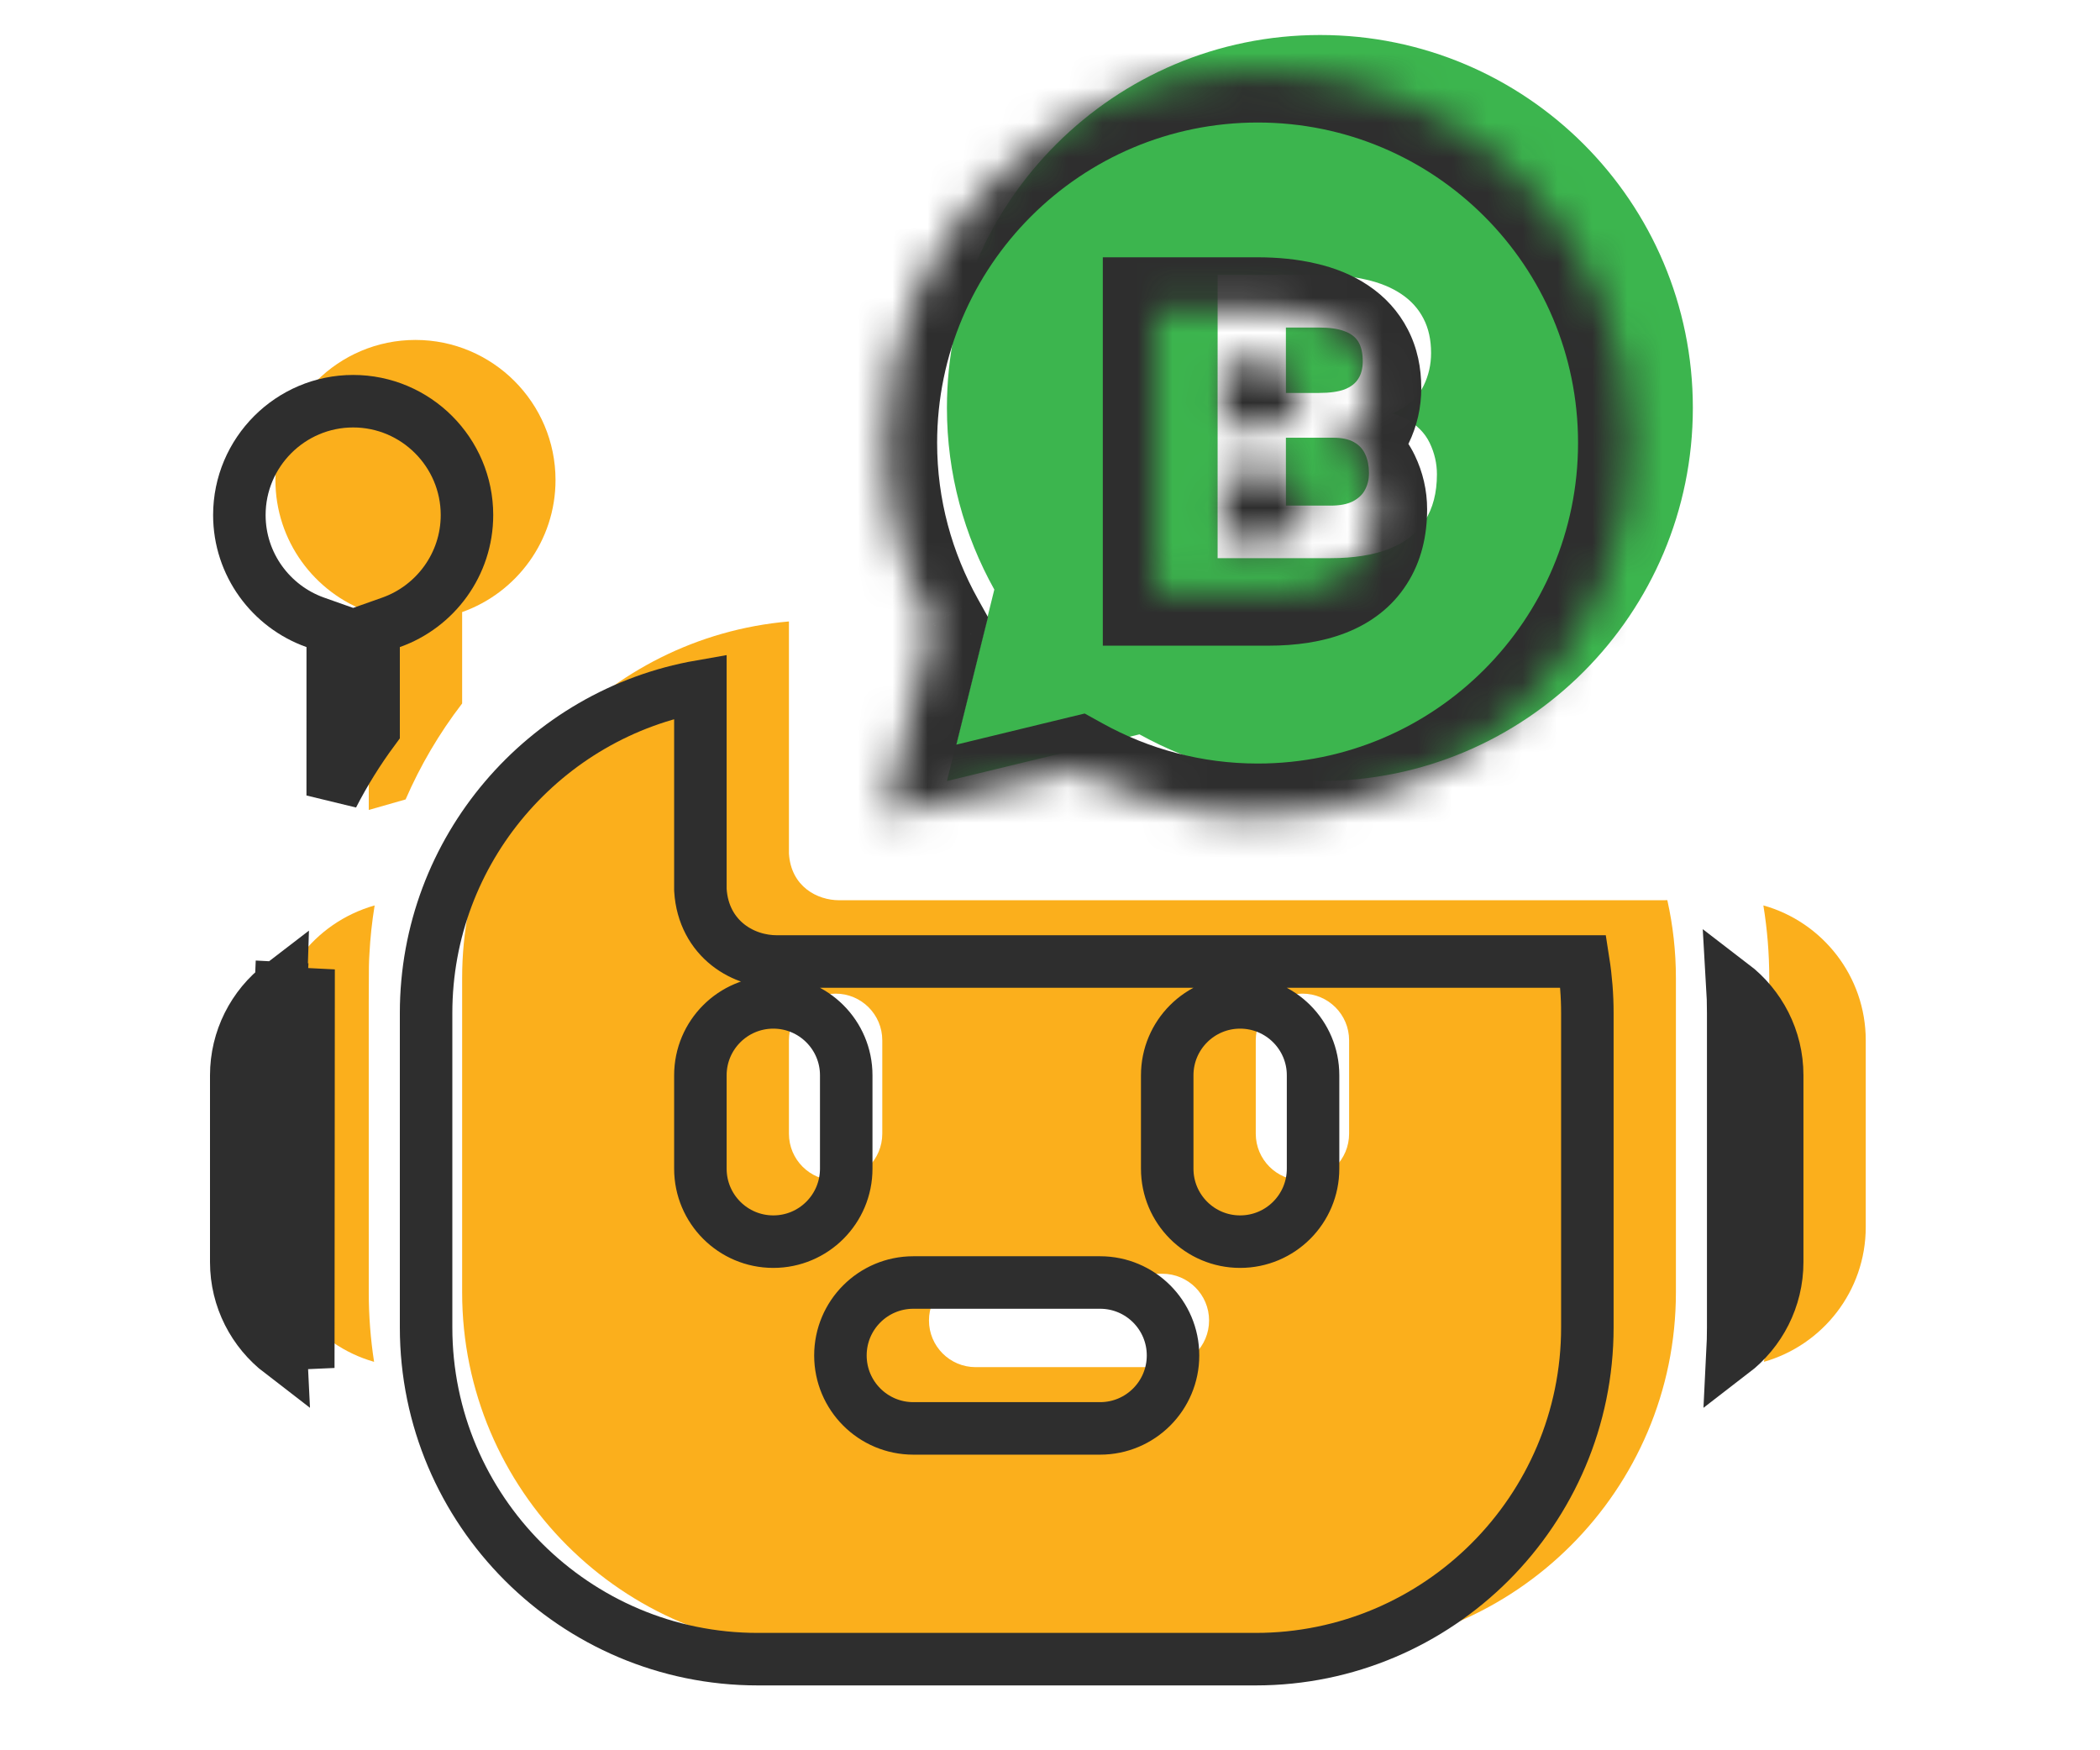
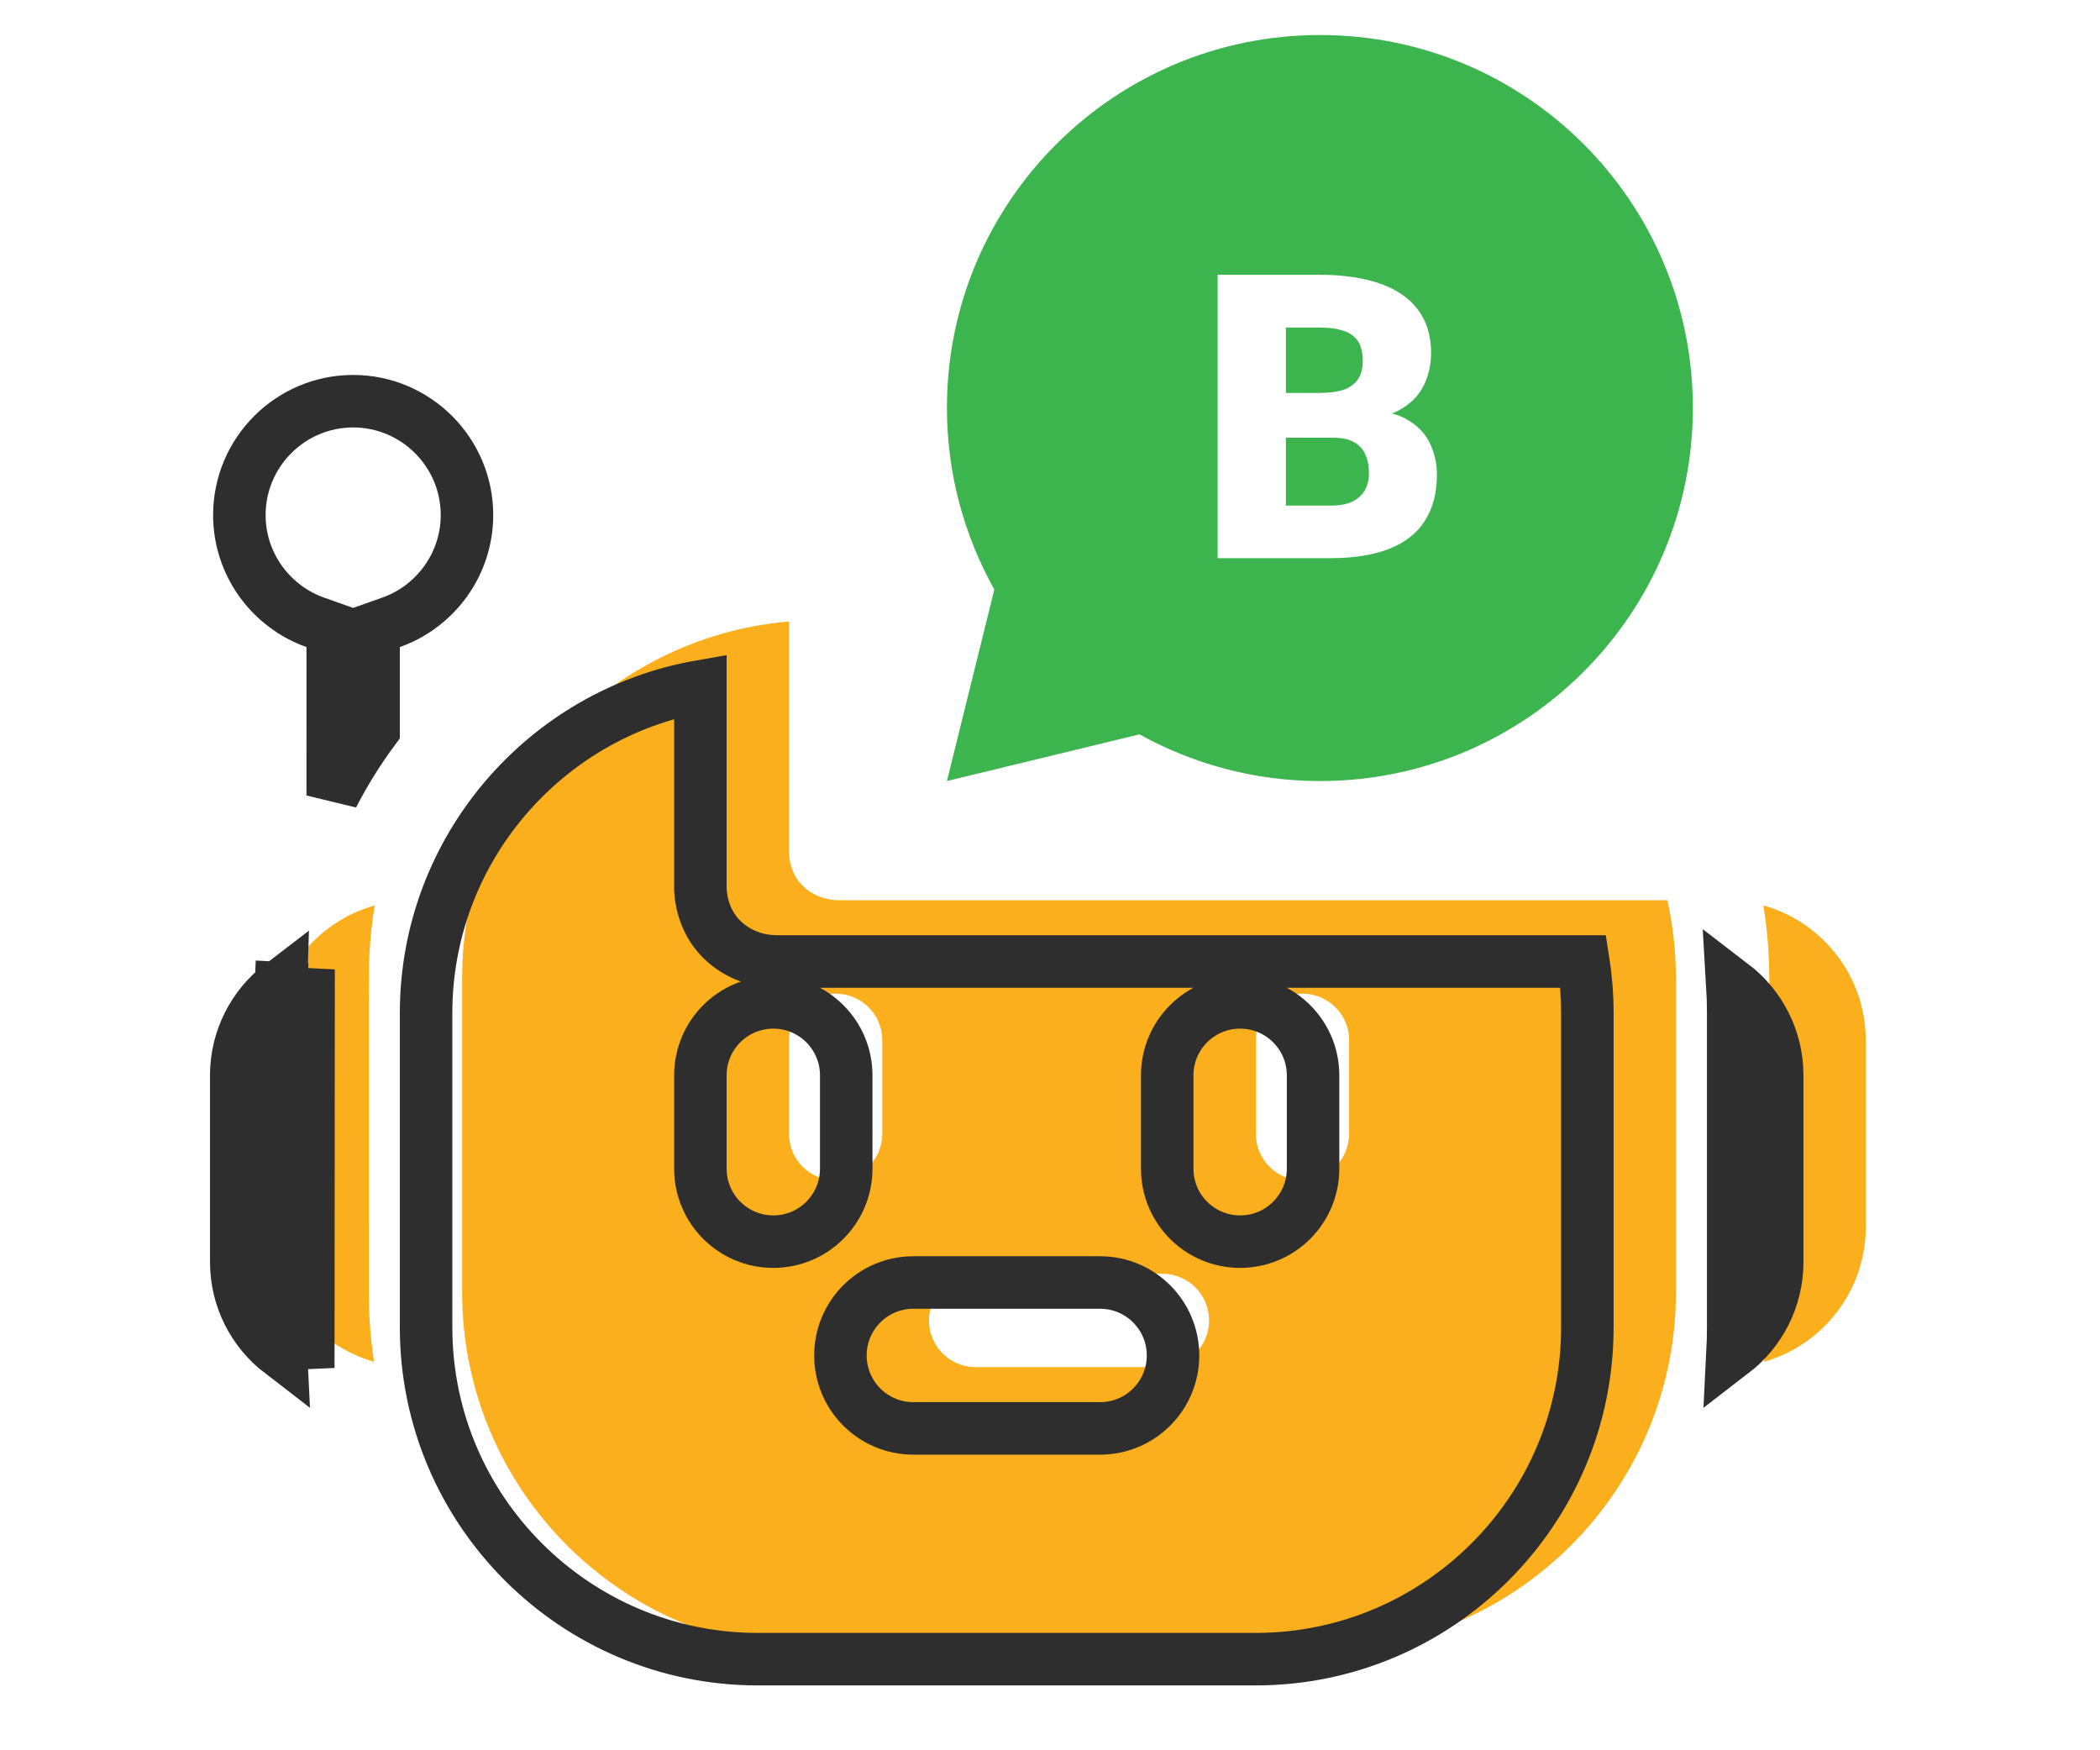
<svg xmlns="http://www.w3.org/2000/svg" width="60" height="50" viewBox="0 0 60 50" fill="none">
  <path d="M10.704 25.865C8.951 26.365 7.78 27.945 7.78 29.718V35.054C7.78 36.881 9.011 38.426 10.688 38.903C10.588 38.257 10.536 37.595 10.536 36.921C10.536 27.156 10.529 27.749 10.554 27.267C10.578 26.792 10.629 26.324 10.704 25.865Z" fill="#FBAF1C" />
  <path d="M50.382 25.865C50.493 26.547 50.55 27.24 50.55 27.94V36.921C50.55 37.595 50.499 38.257 50.398 38.903C52.075 38.426 53.307 36.881 53.307 35.054V29.718C53.307 27.886 52.067 26.336 50.382 25.865V25.865Z" fill="#FBAF1C" />
  <path d="M47.527 25.717H32.822H29.022C28.034 25.717 26.676 25.717 26.058 25.717C25.314 25.717 24.591 25.717 23.974 25.717C23.356 25.717 22.6 25.332 22.541 24.383V17.753C17.317 18.205 13.204 22.601 13.204 27.94V36.921C13.204 42.559 17.791 47.147 23.43 47.147H37.657C43.295 47.147 47.883 42.559 47.883 36.921V27.94C47.883 27.186 47.8 26.44 47.638 25.715C47.601 25.717 47.565 25.717 47.527 25.717ZM25.208 32.386C25.208 33.123 24.611 33.72 23.874 33.72C23.138 33.72 22.541 33.123 22.541 32.386V29.718C22.541 28.982 23.138 28.385 23.874 28.385C24.611 28.385 25.208 28.982 25.208 29.718V32.386ZM33.211 39.055H27.876C27.139 39.055 26.542 38.458 26.542 37.721C26.542 36.985 27.139 36.387 27.876 36.387H33.211C33.948 36.387 34.545 36.985 34.545 37.721C34.545 38.458 33.948 39.055 33.211 39.055ZM38.546 32.386C38.546 33.123 37.949 33.72 37.212 33.72C36.476 33.72 35.879 33.123 35.879 32.386V29.718C35.879 28.982 36.476 28.385 37.212 28.385C37.949 28.385 38.546 28.982 38.546 29.718V32.386Z" fill="#FBAF1C" />
-   <path d="M13.204 17.485C14.757 16.934 15.872 15.451 15.872 13.713C15.872 11.507 14.076 9.711 11.87 9.711C9.664 9.711 7.869 11.507 7.869 13.713C7.869 15.451 8.984 16.934 10.536 17.485C10.536 19.939 10.536 21.77 10.536 23.138L11.589 22.837C12.006 21.875 12.545 20.953 13.204 20.096V17.485Z" fill="#FBAF1C" />
  <path fill-rule="evenodd" clip-rule="evenodd" d="M37.716 22.312C35.844 22.312 34.087 21.826 32.556 20.978L27.055 22.312L28.409 16.842C27.551 15.301 27.055 13.543 27.055 11.651C27.055 5.767 31.832 1 37.716 1C43.6 1 48.367 5.767 48.367 11.651C48.367 17.535 43.6 22.312 37.716 22.312ZM36.74 12.504V14.444H38.013C38.28 14.444 38.493 14.403 38.653 14.322C38.816 14.236 38.933 14.125 39.003 13.988C39.077 13.847 39.114 13.691 39.114 13.521C39.114 13.313 39.079 13.134 39.009 12.982C38.942 12.83 38.834 12.713 38.686 12.631C38.538 12.546 38.34 12.504 38.091 12.504H36.74ZM39.771 11.812C39.842 11.784 39.908 11.753 39.971 11.72C40.3 11.538 40.536 11.303 40.677 11.014C40.818 10.724 40.888 10.415 40.888 10.085C40.888 9.707 40.816 9.379 40.671 9.101C40.526 8.819 40.315 8.586 40.037 8.4C39.763 8.215 39.429 8.078 39.036 7.989C38.644 7.896 38.197 7.85 37.697 7.85H34.789V15.945H35.534H36.74H38.013C38.681 15.945 39.24 15.856 39.693 15.678C40.145 15.5 40.484 15.233 40.71 14.878C40.94 14.522 41.055 14.079 41.055 13.549C41.055 13.238 40.986 12.939 40.849 12.654C40.712 12.368 40.484 12.139 40.165 11.964C40.049 11.9 39.918 11.849 39.771 11.812ZM37.685 11.225C37.989 11.225 38.232 11.191 38.414 11.125C38.595 11.054 38.727 10.952 38.809 10.819C38.894 10.685 38.936 10.519 38.936 10.319C38.936 10.089 38.894 9.903 38.809 9.762C38.723 9.622 38.588 9.52 38.403 9.457C38.221 9.39 37.986 9.357 37.697 9.357H36.74V11.225H37.685Z" fill="#3CB54E" />
  <path d="M8.774 28.267L8.025 28.228C8.023 28.276 8.021 28.314 8.019 28.352C8 28.722 8.007 29.093 8.007 37.921C8.007 38.16 8.013 38.397 8.025 38.633C7.25 38.038 6.75 37.102 6.75 36.054V30.718C6.75 29.692 7.234 28.743 8.03 28.136C8.029 28.167 8.027 28.198 8.025 28.229L8.774 28.267ZM8.774 28.267C8.784 28.074 8.798 27.883 8.817 27.692L8.808 39.078C8.774 38.697 8.757 38.311 8.757 37.921C8.757 29.075 8.751 28.729 8.768 28.384C8.77 28.348 8.772 28.312 8.774 28.267Z" stroke="#2E2E2E" stroke-width="1.5" />
  <path d="M49.497 28.135C50.275 28.73 50.777 29.668 50.777 30.718V36.054C50.777 37.102 50.277 38.038 49.502 38.633C49.514 38.397 49.52 38.16 49.52 37.921V28.94C49.52 28.671 49.513 28.402 49.497 28.135Z" stroke="#2E2E2E" stroke-width="1.5" />
  <path d="M20.011 25.383V25.407L20.012 25.43C20.055 26.117 20.362 26.648 20.805 26.996C21.229 27.328 21.741 27.467 22.194 27.467H22.198H22.201H22.205H22.208H22.212H22.216H22.219H22.223H22.227H22.23H22.234H22.238H22.241H22.245H22.248H22.252H22.256H22.259H22.263H22.267H22.27H22.274H22.278H22.281H22.285H22.289H22.293H22.296H22.3H22.303H22.307H22.311H22.315H22.318H22.322H22.326H22.329H22.333H22.337H22.34H22.344H22.348H22.352H22.355H22.359H22.363H22.367H22.37H22.374H22.378H22.381H22.385H22.389H22.393H22.396H22.4H22.404H22.408H22.412H22.415H22.419H22.423H22.427H22.43H22.434H22.438H22.442H22.445H22.449H22.453H22.457H22.46H22.464H22.468H22.472H22.476H22.479H22.483H22.487H22.491H22.495H22.498H22.502H22.506H22.51H22.514H22.517H22.521H22.525H22.529H22.533H22.537H22.54H22.544H22.548H22.552H22.556H22.559H22.563H22.567H22.571H22.575H22.579H22.583H22.586H22.59H22.594H22.598H22.602H22.606H22.61H22.613H22.617H22.621H22.625H22.629H22.633H22.637H22.64H22.644H22.648H22.652H22.656H22.66H22.664H22.668H22.672H22.675H22.679H22.683H22.687H22.691H22.695H22.699H22.703H22.707H22.711H22.715H22.718H22.722H22.726H22.73H22.734H22.738H22.742H22.746H22.75H22.754H22.758H22.762H22.766H22.77H22.773H22.777H22.781H22.785H22.789H22.793H22.797H22.801H22.805H22.809H22.813H22.817H22.821H22.825H22.829H22.833H22.837H22.841H22.845H22.849H22.853H22.857H22.861H22.865H22.869H22.873H22.877H22.881H22.885H22.889H22.893H22.897H22.901H22.905H22.909H22.913H22.917H22.921H22.925H22.929H22.933H22.937H22.941H22.945H22.949H22.953H22.957H22.961H22.965H22.969H22.973H22.977H22.981H22.985H22.989H22.993H22.997H23.001H23.005H23.009H23.013H23.017H23.021H23.026H23.029H23.034H23.038H23.042H23.046H23.05H23.054H23.058H23.062H23.066H23.07H23.074H23.078H23.082H23.086H23.09H23.095H23.099H23.103H23.107H23.111H23.115H23.119H23.123H23.127H23.131H23.135H23.14H23.144H23.148H23.152H23.156H23.16H23.164H23.168H23.172H23.176H23.18H23.185H23.189H23.193H23.197H23.201H23.205H23.209H23.213H23.218H23.222H23.226H23.23H23.234H23.238H23.242H23.247H23.251H23.255H23.259H23.263H23.267H23.271H23.275H23.28H23.284H23.288H23.292H23.296H23.3H23.304H23.309H23.313H23.317H23.321H23.325H23.329H23.334H23.338H23.342H23.346H23.35H23.354H23.358H23.363H23.367H23.371H23.375H23.379H23.384H23.388H23.392H23.396H23.4H23.404H23.409H23.413H23.417H23.421H23.425H23.43H23.434H23.438H23.442H23.446H23.451H23.455H23.459H23.463H23.467H23.471H23.476H23.48H23.484H23.488H23.492H23.497H23.501H23.505H23.509H23.514H23.518H23.522H23.526H23.53H23.535H23.539H23.543H23.547H23.552H23.556H23.56H23.564H23.568H23.573H23.577H23.581H23.585H23.59H23.594H23.598H23.602H23.607H23.611H23.615H23.619H23.623H23.628H23.632H23.636H23.64H23.645H23.649H23.653H23.657H23.662H23.666H23.67H23.674H23.679H23.683H23.687H23.692H23.696H23.7H23.704H23.709H23.713H23.717H23.721H23.726H23.73H23.734H23.738H23.743H23.747H23.751H23.756H23.76H23.764H23.768H23.773H23.777H23.781H23.785H23.79H23.794H23.798H23.802H23.807H23.811H23.815H23.82H23.824H23.828H23.832H23.837H23.841H23.845H23.85H23.854H23.858H23.863H23.867H23.871H23.875H23.88H23.884H23.888H23.893H23.897H23.901H23.905H23.91H23.914H23.918H23.923H23.927H23.931H23.936H23.94H23.944H23.949H23.953H23.957H23.962H23.966H23.97H23.974H23.979H23.983H23.987H23.992H23.996H24H24.005H24.009H24.013H24.018H24.022H24.026H24.031H24.035H24.039H24.044H24.048H24.052H24.056H24.061H24.065H24.07H24.074H24.078H24.082H24.087H24.091H24.096H24.1H24.104H24.108H24.113H24.117H24.122H24.126H24.13H24.134H24.139H24.143H24.148H24.152H24.156H24.161H24.165H24.169H24.174H24.178H24.182H24.187H24.191H24.195H24.2H24.204H24.208H24.213H24.217H24.221H24.226H24.23H24.235H24.239H24.243H24.247H24.252H24.256H24.261H24.265H24.269H24.274H24.278H24.282H24.285H24.289H24.293H24.296H24.3H24.304H24.308H24.311H24.315H24.319H24.323H24.326H24.33H24.334H24.338H24.342H24.346H24.35H24.354H24.358H24.362H24.366H24.37H24.374H24.378H24.382H24.386H24.39H24.394H24.398H24.402H24.406H24.411H24.415H24.419H24.423H24.427H24.432H24.436H24.44H24.444H24.449H24.453H24.457H24.462H24.466H24.47H24.475H24.479H24.484H24.488H24.492H24.497H24.501H24.506H24.51H24.515H24.519H24.524H24.529H24.533H24.538H24.542H24.547H24.552H24.556H24.561H24.565H24.57H24.575H24.579H24.584H24.589H24.594H24.599H24.603H24.608H24.613H24.618H24.622H24.627H24.632H24.637H24.642H24.647H24.652H24.657H24.662H24.666H24.671H24.676H24.681H24.686H24.691H24.696H24.701H24.706H24.711H24.716H24.722H24.727H24.732H24.737H24.742H24.747H24.752H24.757H24.763H24.768H24.773H24.778H24.783H24.789H24.794H24.799H24.804H24.81H24.815H24.82H24.826H24.831H24.836H24.841H24.847H24.852H24.858H24.863H24.868H24.874H24.879H24.884H24.89H24.895H24.901H24.906H24.912H24.917H24.923H24.928H24.934H24.939H24.945H24.95H24.956H24.961H24.967H24.973H24.978H24.984H24.989H24.995H25.001H25.006H25.012H25.018H25.023H25.029H25.035H25.04H25.046H25.052H25.057H25.063H25.069H25.075H25.08H25.086H25.092H25.098H25.104H25.109H25.115H25.121H25.127H25.133H25.138H25.144H25.15H25.156H25.162H25.168H25.174H25.18H25.185H25.191H25.197H25.203H25.209H25.215H25.221H25.227H25.233H25.239H25.245H25.251H25.257H25.263H25.269H25.275H25.281H25.287H25.293H25.299H25.305H25.311H25.317H25.323H25.329H25.335H25.341H25.348H25.354H25.36H25.366H25.372H25.378H25.384H25.39H25.396H25.403H25.409H25.415H25.421H25.427H25.433H25.44H25.446H25.452H25.458H25.464H25.471H25.477H25.483H25.489H25.495H25.502H25.508H25.514H25.52H25.527H25.533H25.539H25.546H25.552H25.558H25.564H25.571H25.577H25.583H25.59H25.596H25.602H25.609H25.615H25.621H25.628H25.634H25.64H25.647H25.653H25.659H25.666H25.672H25.678H25.685H25.691H25.698H25.704H25.71H25.717H25.723H25.729H25.736H25.742H25.749H25.755H25.762H25.768H25.774H25.781H25.787H25.794H25.8H25.806H25.813H25.819H25.826H25.832H25.839H25.845H25.852H25.858H25.864H25.871H25.877H25.884H25.89H25.897H25.903H25.91H25.916H25.923H25.929H25.936H25.942H25.948H25.955H25.962H25.968H25.974H25.981H25.987H25.994H26H26.007H26.013H26.02H26.026H26.033H26.039H26.046H26.052H26.059H26.065H26.072H26.078H26.085H26.091H26.098H26.105H26.111H26.117H26.124H26.131H26.137H26.143H26.15H26.157H26.163H26.17H26.176H26.183H26.189H26.196H26.202H26.209H26.215H26.222H26.228H26.235H26.241H26.248H26.254H26.261H26.267H26.274H26.28H26.287H26.293H26.3H26.306H26.313H26.319H26.326H26.332H26.339H26.345H26.352H26.358H26.365H26.371H26.378H26.384H26.391H26.397H26.404H26.41H26.417H26.423H26.43H26.436H26.442H26.449H26.455H26.462H26.468H26.475H26.481H26.488H26.494H26.501H26.507H26.514H26.52H26.526H26.533H26.539H26.546H26.552H26.558H26.565H26.571H26.578H26.584H26.591H26.597H26.603H26.61H26.616H26.623H26.629H26.635H26.642H26.648H26.654H26.661H26.667H26.674H26.68H26.686H26.693H26.699H26.705H26.712H26.718H26.724H26.731H26.737H26.743H26.75H26.756H26.762H26.769H26.775H26.781H26.788H26.794H26.8H26.806H26.813H26.819H26.825H26.831H26.838H26.844H26.85H26.856H26.863H26.869H26.875H26.881H26.887H26.894H26.9H26.906H26.912H26.918H26.924H26.931H26.937H26.943H26.949H26.955H26.961H26.968H26.974H26.98H26.986H26.992H26.998H27.004H27.01H27.016H27.022H27.029H27.035H27.041H27.047H27.053H27.059H27.065H27.071H27.077H27.083H27.089H27.095H27.101H27.107H27.113H27.119H27.125H27.131H27.137H27.142H27.148H27.154H27.16H27.166H27.172H27.178H27.184H27.189H27.195H27.201H27.207H27.213H27.219H27.225H27.23H27.236H27.242H31.042H45.238C45.314 27.951 45.353 28.444 45.353 28.94V37.921C45.353 43.145 41.101 47.397 35.877 47.397H21.65C16.426 47.397 12.174 43.145 12.174 37.921V28.94C12.174 24.275 15.565 20.385 20.011 19.607V25.383ZM22.095 35.47C23.245 35.47 24.178 34.537 24.178 33.386V30.718C24.178 29.568 23.245 28.635 22.095 28.635C20.944 28.635 20.011 29.568 20.011 30.718V33.386C20.011 34.537 20.944 35.47 22.095 35.47ZM26.096 40.805H31.431C32.582 40.805 33.515 39.872 33.515 38.721C33.515 37.57 32.582 36.637 31.431 36.637H26.096C24.945 36.637 24.012 37.57 24.012 38.721C24.012 39.872 24.945 40.805 26.096 40.805ZM35.432 35.47C36.583 35.47 37.516 34.537 37.516 33.386V30.718C37.516 29.568 36.583 28.635 35.432 28.635C34.282 28.635 33.349 29.568 33.349 30.718V33.386C33.349 34.537 34.282 35.47 35.432 35.47Z" stroke="#2E2E2E" stroke-width="1.5" />
  <path d="M11.174 17.778L10.674 17.955V18.485V20.845C10.23 21.445 9.841 22.074 9.506 22.725C9.507 21.573 9.507 20.177 9.507 18.485V17.955L9.007 17.778C7.744 17.33 6.839 16.123 6.839 14.713C6.839 12.921 8.298 11.461 10.09 11.461C11.882 11.461 13.342 12.921 13.342 14.713C13.342 16.123 12.437 17.33 11.174 17.778Z" stroke="#2E2E2E" stroke-width="1.5" />
  <mask id="path-10-inside-1_1688_215" fill="white">
-     <path fill-rule="evenodd" clip-rule="evenodd" d="M35.936 23.312C34.065 23.312 32.307 22.826 30.776 21.978L25.275 23.312L26.63 17.842C25.771 16.301 25.275 14.543 25.275 12.651C25.275 6.767 30.052 2 35.936 2C41.82 2 46.587 6.767 46.587 12.651C46.587 18.535 41.82 23.312 35.936 23.312ZM34.96 13.504V15.444H36.234C36.5 15.444 36.714 15.403 36.873 15.322C37.036 15.236 37.153 15.125 37.223 14.988C37.297 14.847 37.334 14.692 37.334 14.521C37.334 14.313 37.299 14.134 37.229 13.982C37.162 13.83 37.055 13.713 36.906 13.632C36.758 13.546 36.56 13.504 36.311 13.504H34.96ZM37.992 12.812C38.062 12.784 38.129 12.754 38.191 12.72C38.521 12.538 38.756 12.303 38.897 12.014C39.038 11.724 39.108 11.415 39.108 11.085C39.108 10.707 39.036 10.379 38.891 10.101C38.747 9.819 38.535 9.586 38.257 9.4C37.983 9.215 37.65 9.078 37.257 8.989C36.864 8.896 36.417 8.85 35.917 8.85H33.009V16.945H33.754H34.96H36.234C36.901 16.945 37.461 16.856 37.913 16.678C38.365 16.5 38.704 16.233 38.93 15.878C39.16 15.522 39.275 15.079 39.275 14.549C39.275 14.238 39.206 13.939 39.069 13.654C38.932 13.368 38.704 13.139 38.385 12.964C38.269 12.9 38.138 12.849 37.992 12.812ZM35.906 12.225C36.209 12.225 36.452 12.191 36.634 12.125C36.816 12.054 36.947 11.952 37.029 11.819C37.114 11.685 37.157 11.519 37.157 11.319C37.157 11.089 37.114 10.903 37.029 10.762C36.943 10.622 36.808 10.52 36.623 10.457C36.441 10.39 36.206 10.357 35.917 10.357H34.96V12.225H35.906Z" />
-   </mask>
+     </mask>
  <path d="M30.776 21.978L31.503 20.666L30.991 20.383L30.423 20.52L30.776 21.978ZM25.275 23.312L23.819 22.952L23.224 25.353L25.628 24.77L25.275 23.312ZM26.63 17.842L28.085 18.203L28.228 17.629L27.94 17.112L26.63 17.842ZM34.96 13.504V12.004H33.46V13.504H34.96ZM34.96 15.444H33.46V16.944H34.96V15.444ZM36.873 15.322L37.556 16.657L37.568 16.651L36.873 15.322ZM37.223 14.988L35.896 14.29L35.892 14.296L35.889 14.303L37.223 14.988ZM37.229 13.982L35.855 14.585L35.861 14.599L35.868 14.612L37.229 13.982ZM36.906 13.632L36.159 14.932L36.171 14.939L36.183 14.946L36.906 13.632ZM38.191 12.72L38.909 14.037L38.914 14.034L38.191 12.72ZM37.992 12.812L37.445 11.415L33.11 13.111L37.62 14.265L37.992 12.812ZM38.897 12.014L40.245 12.671L40.245 12.671L38.897 12.014ZM38.891 10.101L37.557 10.786L37.56 10.793L38.891 10.101ZM38.257 9.4L37.418 10.643L37.425 10.648L38.257 9.4ZM37.257 8.989L36.912 10.449L36.925 10.452L37.257 8.989ZM33.009 8.85V7.35H31.509V8.85H33.009ZM33.009 16.945H31.509V18.445H33.009V16.945ZM37.913 16.678L38.462 18.074L38.462 18.074L37.913 16.678ZM38.93 15.878L37.67 15.064L37.664 15.073L38.93 15.878ZM39.069 13.654L40.421 13.004L40.421 13.004L39.069 13.654ZM38.385 12.964L37.659 14.277L37.666 14.28L38.385 12.964ZM36.634 12.125L37.151 13.533L37.164 13.528L37.176 13.523L36.634 12.125ZM37.029 11.819L35.765 11.011L35.757 11.024L35.749 11.037L37.029 11.819ZM37.029 10.762L38.312 9.986L38.312 9.986L37.029 10.762ZM36.623 10.457L36.105 11.865L36.123 11.871L36.14 11.877L36.623 10.457ZM34.96 10.357V8.857H33.46V10.357H34.96ZM34.96 12.225H33.46V13.725H34.96V12.225ZM30.049 23.29C31.794 24.257 33.801 24.812 35.936 24.812V21.812C34.328 21.812 32.819 21.395 31.503 20.666L30.049 23.29ZM25.628 24.77L31.13 23.436L30.423 20.52L24.921 21.855L25.628 24.77ZM25.174 17.481L23.819 22.952L26.731 23.673L28.085 18.203L25.174 17.481ZM23.775 12.651C23.775 14.812 24.343 16.819 25.319 18.572L27.94 17.112C27.2 15.783 26.775 14.275 26.775 12.651H23.775ZM35.936 0.5C29.226 0.5 23.775 5.937 23.775 12.651H26.775C26.775 7.597 30.879 3.5 35.936 3.5V0.5ZM48.087 12.651C48.087 5.939 42.648 0.5 35.936 0.5V3.5C40.992 3.5 45.087 7.595 45.087 12.651H48.087ZM35.936 24.812C42.65 24.812 48.087 19.361 48.087 12.651H45.087C45.087 17.708 40.99 21.812 35.936 21.812V24.812ZM33.46 13.504V15.444H36.46V13.504H33.46ZM34.96 16.944H36.234V13.944H34.96V16.944ZM36.234 16.944C36.631 16.944 37.107 16.887 37.556 16.657L36.19 13.986C36.26 13.95 36.307 13.941 36.312 13.94C36.315 13.94 36.31 13.941 36.297 13.942C36.283 13.943 36.262 13.944 36.234 13.944V16.944ZM37.568 16.651C37.951 16.451 38.32 16.136 38.558 15.673L35.889 14.303C35.986 14.114 36.121 14.022 36.178 13.992L37.568 16.651ZM38.551 15.687C38.746 15.315 38.834 14.917 38.834 14.521H35.834C35.834 14.497 35.837 14.461 35.847 14.418C35.858 14.375 35.874 14.331 35.896 14.29L38.551 15.687ZM38.834 14.521C38.834 14.146 38.771 13.742 38.59 13.351L35.868 14.612C35.828 14.525 35.834 14.48 35.834 14.521H38.834ZM38.602 13.379C38.4 12.918 38.061 12.554 37.629 12.317L36.183 14.946C36.125 14.914 36.058 14.865 35.995 14.796C35.931 14.727 35.886 14.653 35.855 14.585L38.602 13.379ZM37.654 12.331C37.198 12.069 36.711 12.004 36.311 12.004V15.004C36.352 15.004 36.356 15.007 36.331 15.002C36.306 14.997 36.242 14.979 36.159 14.932L37.654 12.331ZM36.311 12.004H34.96V15.004H36.311V12.004ZM37.472 11.403C37.47 11.404 37.461 11.409 37.445 11.415L38.538 14.209C38.663 14.16 38.787 14.103 38.909 14.037L37.472 11.403ZM37.548 11.357C37.553 11.346 37.558 11.342 37.554 11.346C37.548 11.352 37.524 11.374 37.467 11.406L38.914 14.034C39.468 13.729 39.947 13.283 40.245 12.671L37.548 11.357ZM37.608 11.085C37.608 11.193 37.587 11.277 37.548 11.357L40.245 12.671C40.488 12.171 40.608 11.636 40.608 11.085H37.608ZM37.56 10.793C37.573 10.817 37.608 10.899 37.608 11.085H40.608C40.608 10.515 40.498 9.94 40.222 9.409L37.56 10.793ZM37.425 10.648C37.503 10.7 37.535 10.744 37.557 10.786L40.226 9.416C39.958 8.894 39.568 8.471 39.089 8.152L37.425 10.648ZM36.925 10.452C37.175 10.508 37.327 10.582 37.418 10.643L39.097 8.157C38.639 7.848 38.124 7.647 37.588 7.526L36.925 10.452ZM35.917 10.35C36.328 10.35 36.655 10.388 36.912 10.449L37.601 7.529C37.072 7.404 36.507 7.35 35.917 7.35V10.35ZM33.009 10.35H35.917V7.35H33.009V10.35ZM34.509 16.945V8.85H31.509V16.945H34.509ZM33.754 15.445H33.009V18.445H33.754V15.445ZM34.96 15.445H33.754V18.445H34.96V15.445ZM36.234 15.445H34.96V18.445H36.234V15.445ZM37.364 15.283C37.138 15.371 36.778 15.445 36.234 15.445V18.445C37.023 18.445 37.783 18.341 38.462 18.074L37.364 15.283ZM37.664 15.073C37.633 15.121 37.567 15.202 37.364 15.283L38.462 18.074C39.163 17.798 39.775 17.346 40.196 16.682L37.664 15.073ZM37.775 14.549C37.775 14.863 37.708 15.005 37.67 15.064L40.19 16.692C40.612 16.039 40.775 15.295 40.775 14.549H37.775ZM37.717 14.303C37.759 14.39 37.775 14.466 37.775 14.549H40.775C40.775 14.009 40.654 13.489 40.421 13.004L37.717 14.303ZM37.666 14.28C37.714 14.306 37.73 14.323 37.73 14.324C37.731 14.324 37.729 14.322 37.725 14.317C37.722 14.313 37.719 14.308 37.717 14.303L40.421 13.004C40.129 12.395 39.657 11.95 39.105 11.648L37.666 14.28ZM37.62 14.265C37.66 14.275 37.669 14.283 37.659 14.277L39.111 11.652C38.869 11.518 38.616 11.423 38.364 11.359L37.62 14.265ZM35.906 13.725C36.297 13.725 36.737 13.685 37.151 13.533L36.117 10.717C36.15 10.705 36.153 10.708 36.111 10.714C36.071 10.719 36.005 10.725 35.906 10.725V13.725ZM37.176 13.523C37.588 13.364 38.017 13.078 38.309 12.601L35.749 11.037C35.877 10.826 36.043 10.745 36.092 10.726L37.176 13.523ZM38.293 12.627C38.568 12.196 38.657 11.73 38.657 11.319H35.657C35.657 11.308 35.66 11.175 35.765 11.011L38.293 12.627ZM38.657 11.319C38.657 10.918 38.584 10.436 38.312 9.986L35.745 11.539C35.694 11.454 35.672 11.383 35.663 11.343C35.654 11.306 35.657 11.294 35.657 11.319H38.657ZM38.312 9.986C38.011 9.488 37.559 9.191 37.106 9.037L36.14 11.877C36.105 11.865 36.038 11.837 35.961 11.778C35.88 11.718 35.804 11.637 35.745 11.539L38.312 9.986ZM37.14 9.049C36.732 8.899 36.304 8.857 35.917 8.857V11.857C36.005 11.857 36.065 11.862 36.099 11.867C36.135 11.872 36.133 11.875 36.105 11.865L37.14 9.049ZM35.917 8.857H34.96V11.857H35.917V8.857ZM33.46 10.357V12.225H36.46V10.357H33.46ZM34.96 13.725H35.906V10.725H34.96V13.725Z" fill="#2E2E2E" mask="url(#path-10-inside-1_1688_215)" />
</svg>